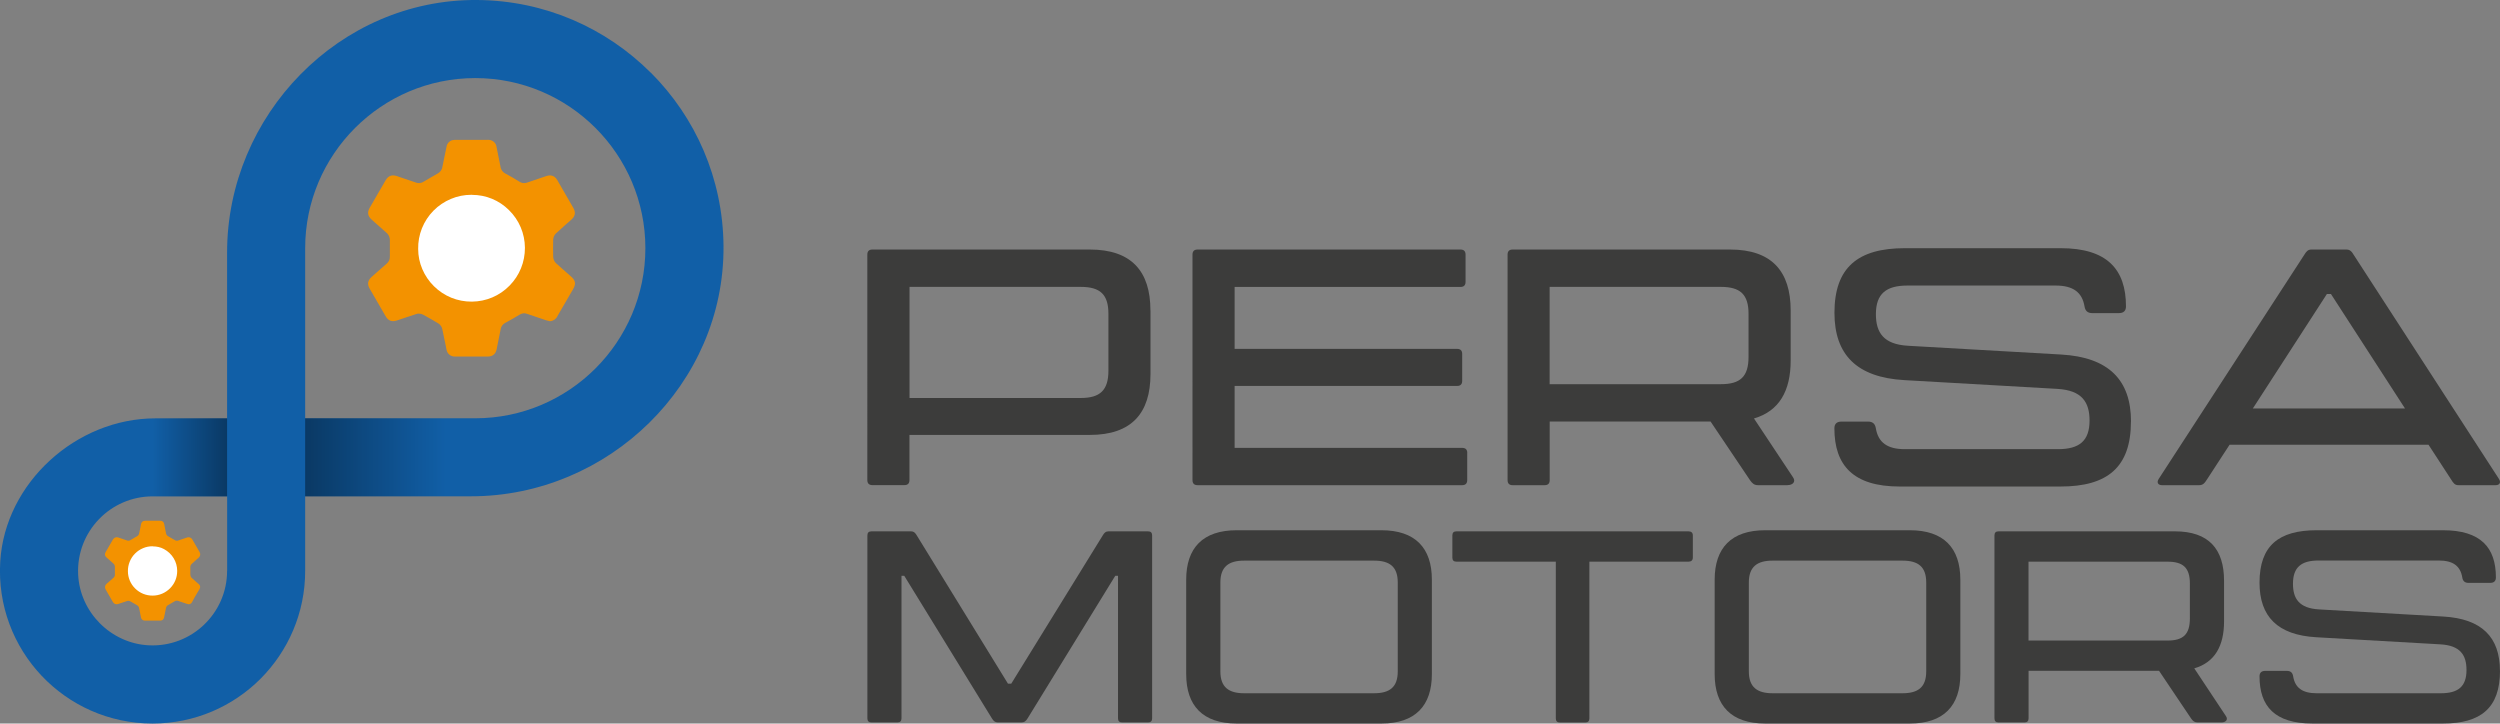
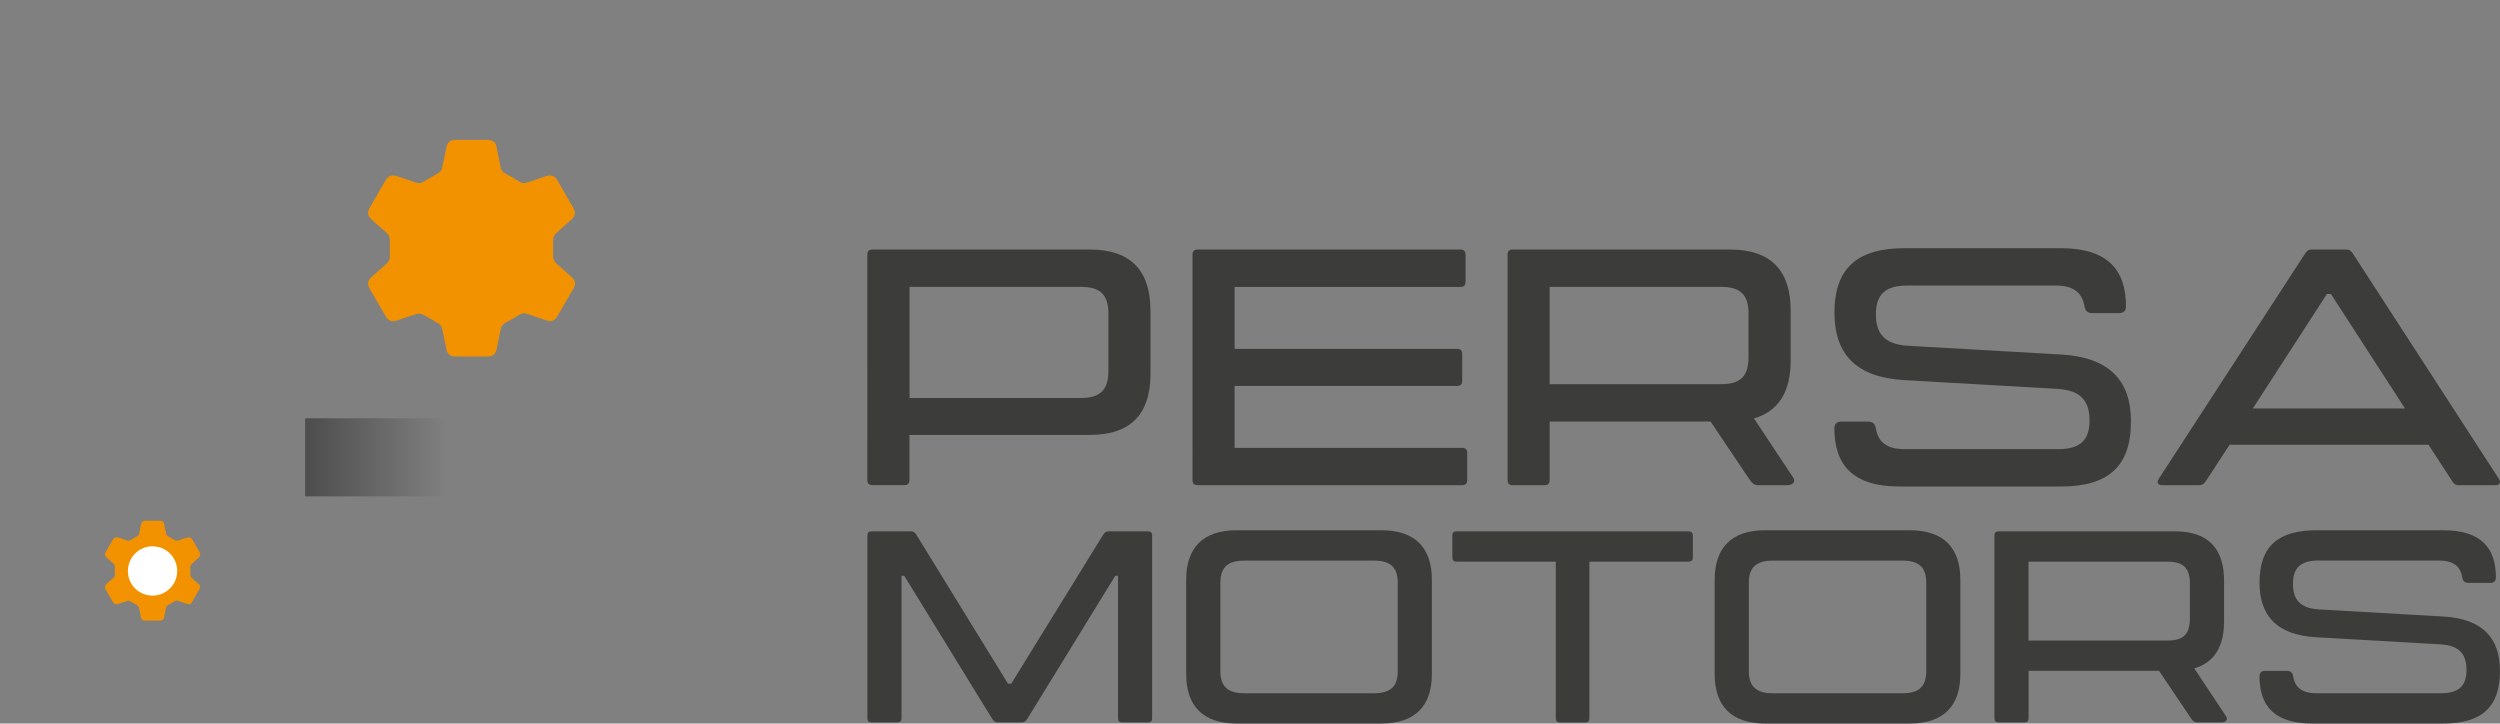
<svg xmlns="http://www.w3.org/2000/svg" id="Capa_2" data-name="Capa 2" viewBox="0 0 408.87 118.33">
  <rect x="0" y="0" width="408.87" height="118.33" fill="#808080" stroke="none" />
  <defs>
    <style>
      .cls-1 {
        fill: #fff;
      }

      .cls-2 {
        fill: #f39200;
      }

      .cls-3 {
        fill: #115fa7;
      }

      .cls-4 {
        fill: #3c3c3b;
      }

      .cls-5 {
        fill: url(#Degradado_sin_nombre_51);
      }

      .cls-6 {
        fill: url(#Degradado_sin_nombre_50);
      }
    </style>
    <linearGradient id="Degradado_sin_nombre_50" data-name="Degradado sin nombre 50" x1="49.91" y1="74.8" x2="72.93" y2="74.8" gradientUnits="userSpaceOnUse">
      <stop offset="0" stop-color="#000" stop-opacity=".4" />
      <stop offset="1" stop-color="#000" stop-opacity="0" />
    </linearGradient>
    <linearGradient id="Degradado_sin_nombre_51" data-name="Degradado sin nombre 51" x1="24.95" y1="74.8" x2="37.14" y2="74.8" gradientUnits="userSpaceOnUse">
      <stop offset="0" stop-color="#000" stop-opacity="0" />
      <stop offset="1" stop-color="#000" stop-opacity=".4" />
    </linearGradient>
  </defs>
  <g id="Capa_1-2" data-name="Capa 1">
    <g>
      <g>
        <g>
          <path class="cls-4" d="M188.16,50.77v10.4c0,6.39-3.08,9.96-9.91,9.96h-29.51v7.38c0,.55-.27,.83-.83,.83h-5.23c-.55,0-.83-.28-.83-.83V41.64c0-.55,.28-.83,.83-.83h35.56c6.83,0,9.91,3.58,9.91,9.96Zm-6.88,.55c0-3.19-1.38-4.4-4.51-4.4h-28.02v18.17h28.02c3.14,0,4.51-1.27,4.51-4.46v-9.3Z" />
          <path class="cls-4" d="M239.96,74.06v4.46c0,.55-.28,.83-.83,.83h-43.27c-.55,0-.83-.28-.83-.83V41.64c0-.55,.28-.83,.83-.83h43c.55,0,.83,.28,.83,.83v4.46c0,.55-.28,.83-.83,.83h-36.94v10.13h36.39c.55,0,.83,.28,.83,.83v4.4c0,.55-.28,.83-.83,.83h-36.39v10.13h37.22c.55,0,.83,.28,.83,.83Z" />
          <path class="cls-4" d="M292.36,79.35h-4.84c-.61,0-.94-.28-1.32-.83l-6.44-9.58h-26.31v9.58c0,.55-.27,.83-.83,.83h-5.23c-.55,0-.83-.28-.83-.83V41.64c0-.55,.28-.83,.83-.83h35.56c6.83,0,9.91,3.58,9.91,9.96v8.2c0,4.96-1.87,8.26-6,9.47l6.39,9.63c.5,.72-.06,1.27-.88,1.27Zm-38.92-16.52h28.02c3.14,0,4.51-1.21,4.51-4.46v-7.05c0-3.19-1.38-4.4-4.51-4.4h-28.02v15.91Z" />
          <path class="cls-4" d="M348.51,68.94c0,7.49-3.85,10.63-11.51,10.63h-26.31c-7.6,0-10.68-3.47-10.68-9.52,0-.72,.39-1.1,1.16-1.1h4.35c.77,0,1.16,.39,1.27,1.1,.39,2.31,1.87,3.41,4.73,3.41h25.05c3.47,0,5.17-1.32,5.17-4.68,0-2.97-1.21-4.95-5.28-5.18l-24.99-1.43c-7.82-.44-11.45-4.18-11.45-11.01,0-7.43,3.85-10.57,11.51-10.57h25.49c7.6,0,10.68,3.47,10.68,9.52,0,.72-.39,1.1-1.16,1.1h-4.35c-.77,0-1.16-.38-1.27-1.1-.39-2.31-1.87-3.41-4.73-3.41h-24.22c-3.47,0-5.17,1.32-5.17,4.68,0,2.97,1.21,4.95,5.28,5.17l24.99,1.43c7.82,.44,11.45,4.18,11.45,10.96Z" />
          <path class="cls-4" d="M408.19,79.35h-6.11c-.61,0-.83-.33-1.21-.94l-3.69-5.67h-32.54l-3.69,5.67c-.39,.61-.66,.94-1.27,.94h-6.11c-.55,0-.94-.39-.5-1.05l23.78-36.61c.33-.55,.61-.88,1.16-.88h5.73c.61,0,.88,.33,1.21,.88l23.73,36.61c.44,.66,.05,1.05-.5,1.05Zm-14.86-12.55l-12.11-18.72h-.66l-12.11,18.72h24.88Z" />
        </g>
        <g>
          <path class="cls-4" d="M141.86,117.48v-29.91c0-.45,.22-.67,.67-.67h6.47c.45,0,.67,.22,.94,.67l14.91,24.24h.54l14.96-24.24c.27-.45,.49-.67,.94-.67h6.47c.45,0,.67,.22,.67,.67v29.91c0,.45-.22,.67-.67,.67h-4.24c-.45,0-.67-.22-.67-.67v-23.31h-.45l-14.33,23.31c-.27,.45-.54,.67-1.03,.67h-3.84c-.45,0-.71-.22-.98-.67l-14.33-23.31h-.45v23.31c0,.45-.22,.67-.67,.67h-4.24c-.45,0-.67-.22-.67-.67Z" />
          <path class="cls-4" d="M194,110.25v-15.45c0-5.18,2.72-8.08,8.26-8.08h23.66c5.54,0,8.26,2.9,8.26,8.08v15.45c0,5.18-2.72,8.08-8.26,8.08h-23.66c-5.54,0-8.26-2.9-8.26-8.08Zm30.72,3.13c2.54,0,3.88-.98,3.88-3.57v-14.55c0-2.59-1.34-3.57-3.88-3.57h-21.25c-2.5,0-3.88,.98-3.88,3.57v14.55c0,2.59,1.38,3.57,3.88,3.57h21.25Z" />
          <path class="cls-4" d="M276.86,87.57v3.62c0,.45-.27,.67-.71,.67h-16.21v25.63c0,.45-.22,.67-.67,.67h-4.15c-.45,0-.67-.22-.67-.67v-25.63h-16.25c-.45,0-.67-.22-.67-.67v-3.62c0-.45,.22-.67,.67-.67h37.95c.45,0,.71,.22,.71,.67Z" />
          <path class="cls-4" d="M280.43,110.25v-15.45c0-5.18,2.72-8.08,8.26-8.08h23.66c5.54,0,8.26,2.9,8.26,8.08v15.45c0,5.18-2.72,8.08-8.26,8.08h-23.66c-5.54,0-8.26-2.9-8.26-8.08Zm30.72,3.13c2.54,0,3.88-.98,3.88-3.57v-14.55c0-2.59-1.34-3.57-3.88-3.57h-21.25c-2.5,0-3.88,.98-3.88,3.57v14.55c0,2.59,1.38,3.57,3.88,3.57h21.25Z" />
          <path class="cls-4" d="M363.33,118.15h-3.93c-.49,0-.76-.22-1.07-.67l-5.22-7.77h-21.34v7.77c0,.45-.22,.67-.67,.67h-4.24c-.45,0-.67-.22-.67-.67v-29.91c0-.45,.22-.67,.67-.67h28.84c5.54,0,8.04,2.9,8.04,8.08v6.65c0,4.02-1.52,6.7-4.87,7.68l5.18,7.81c.4,.58-.04,1.03-.71,1.03Zm-31.57-13.39h22.73c2.54,0,3.66-.98,3.66-3.62v-5.71c0-2.59-1.12-3.57-3.66-3.57h-22.73v12.9Z" />
          <path class="cls-4" d="M408.87,109.71c0,6.07-3.13,8.62-9.33,8.62h-21.34c-6.16,0-8.66-2.81-8.66-7.72,0-.58,.31-.89,.94-.89h3.53c.63,0,.94,.31,1.03,.89,.31,1.88,1.52,2.77,3.84,2.77h20.31c2.81,0,4.2-1.07,4.2-3.8,0-2.41-.98-4.02-4.29-4.2l-20.27-1.16c-6.34-.36-9.29-3.39-9.29-8.93,0-6.03,3.13-8.57,9.33-8.57h20.67c6.16,0,8.66,2.81,8.66,7.72,0,.58-.31,.89-.94,.89h-3.53c-.63,0-.94-.31-1.03-.89-.31-1.88-1.52-2.77-3.84-2.77h-19.65c-2.81,0-4.2,1.07-4.2,3.8,0,2.41,.98,4.02,4.29,4.2l20.27,1.16c6.34,.36,9.29,3.39,9.29,8.89Z" />
        </g>
      </g>
      <g>
-         <path class="cls-3" d="M106.43,11.89C99.16,4.61,89.13,.08,78.04,0c-22.49-.17-40.9,18.81-40.9,41.31v27.11s-11.73,0-11.73,0c-12.91,0-24.58,10.51-25.37,23.4-.88,14.49,10.6,26.51,24.91,26.51,6.89,0,13.13-2.79,17.65-7.31,4.51-4.52,7.31-10.75,7.31-17.65v-12.2h27.11c22.5,0,41.47-18.4,41.31-40.9-.08-11.09-4.61-21.12-11.89-28.39ZM37.14,93.37c0,6.92-5.8,12.51-12.79,12.17-6.2-.3-11.3-5.41-11.57-11.61-.31-6.98,5.27-12.75,12.18-12.75h12.19v12.2Zm40.59-24.96h-27.82v-27.82c0-15.34,12.48-27.82,27.82-27.82s27.82,12.48,27.82,27.82-12.48,27.82-27.82,27.82Z" />
        <path class="cls-2" d="M93.35,45.19l-.2-.18c-.73-.64-1.49-1.3-2.22-1.97h-.01c-.28-.29-.43-.66-.45-1.05-.02-.98-.02-1.89,0-2.77,.02-.41,.18-.79,.47-1.07h.01c.38-.36,.76-.7,1.14-1.03l.48-.43,.89-.78c.61-.54,.72-1.17,.32-1.88-.77-1.35-1.63-2.84-2.63-4.56-.41-.71-1.02-.94-1.81-.67-.94,.32-2.06,.69-3.15,1.07-.2,.08-.43,.1-.65,.07-.22-.03-.43-.11-.61-.24-.8-.5-1.51-.91-2.23-1.29-.22-.1-.41-.25-.56-.45-.15-.2-.25-.43-.28-.67-.23-1.22-.45-2.3-.66-3.29v-.02c-.05-.31-.21-.6-.46-.8-.24-.2-.55-.31-.87-.31-1.53,0-3.52,0-5.51,.01-.33,0-.64,.1-.88,.31-.24,.2-.4,.49-.45,.8v.02c-.11,.48-.2,.96-.3,1.45-.13,.64-.27,1.31-.41,1.99v.02c-.11,.37-.34,.67-.67,.87-.36,.21-.72,.42-1.06,.61-.46,.26-.88,.5-1.28,.75-.19,.13-.4,.21-.63,.24-.23,.03-.46,0-.68-.09-.95-.33-2-.69-3.1-1.05-.82-.27-1.4-.05-1.84,.7-.79,1.36-1.64,2.83-2.6,4.49-.43,.75-.32,1.37,.35,1.95l.49,.44c.66,.58,1.34,1.17,2,1.77l.02,.02c.27,.28,.43,.65,.44,1.04,0,.47,0,.94,0,1.39v1.34c.01,.22-.03,.44-.11,.64-.09,.2-.23,.39-.4,.53-.55,.47-1.11,.97-1.65,1.45l-.81,.72c-.65,.57-.76,1.2-.33,1.93,.77,1.34,1.62,2.82,2.62,4.53,.42,.72,1.01,.94,1.81,.68,.39-.13,.77-.26,1.16-.39l.12-.04c.63-.21,1.29-.44,1.94-.64,.12-.04,.25-.06,.37-.06h0c.26,0,.51,.06,.73,.18,.9,.49,1.69,.95,2.44,1.4,.34,.21,.58,.53,.68,.91v.02c.12,.54,.24,1.1,.34,1.63l.08,.37c.09,.47,.19,.93,.28,1.39,.06,.33,.22,.62,.47,.82,.25,.2,.56,.31,.88,.3,1.78,.01,3.61,.01,5.45,0,.73,0,1.23-.42,1.39-1.16,.23-1.1,.45-2.22,.67-3.34,.03-.21,.12-.42,.26-.6,.13-.17,.3-.32,.5-.41,.8-.43,1.55-.86,2.28-1.31,.19-.13,.4-.21,.63-.24,.23-.03,.46,0,.68,.09,.98,.34,2,.69,3.1,1.05,.14,.04,.3,.08,.46,.11l.17,.04c.24-.02,.47-.1,.67-.23,.21-.14,.39-.33,.51-.56v-.02c.87-1.48,1.73-2.98,2.59-4.46,.49-.84,.39-1.42-.37-2.07Z" />
-         <path class="cls-1" d="M77.2,31.86h-.08s-.02,0-.03,0c-1.15,0-2.28,.22-3.34,.67-1.07,.45-2.03,1.09-2.85,1.92-.82,.83-1.45,1.8-1.89,2.88-.43,1.08-.64,2.22-.62,3.38,0,1.15,.23,2.26,.68,3.31,.45,1.05,1.09,1.99,1.9,2.79,1.66,1.64,3.86,2.54,6.2,2.52,2.34-.02,4.52-.94,6.16-2.61,1.64-1.66,2.53-3.87,2.52-6.2-.02-2.34-.94-4.52-2.61-6.16-1.62-1.61-3.76-2.49-6.04-2.49Z" />
        <path class="cls-2" d="M32.45,95.49l-.09-.08c-.34-.29-.69-.6-1.02-.91h0c-.13-.13-.2-.31-.21-.49-.01-.45-.01-.87,0-1.28,0-.19,.08-.36,.22-.5h0c.18-.16,.35-.32,.53-.48l.22-.2,.41-.36c.25-.22,.31-.58,.15-.87-.35-.62-.75-1.3-1.21-2.1-.17-.29-.52-.43-.84-.32-.44,.15-.95,.32-1.46,.5-.09,.03-.2,.05-.3,.03-.1-.01-.2-.05-.28-.11-.37-.23-.7-.42-1.03-.59-.1-.05-.19-.12-.26-.21-.07-.09-.11-.2-.13-.31-.11-.56-.21-1.06-.3-1.52h0c-.02-.15-.1-.28-.21-.38-.11-.09-.25-.14-.4-.14-.7,0-1.63,0-2.54,0-.15,0-.29,.05-.41,.14-.11,.09-.19,.23-.21,.37h0c-.05,.23-.09,.45-.14,.68-.06,.29-.12,.61-.19,.92h0c-.05,.18-.16,.32-.31,.41-.16,.1-.33,.19-.49,.28-.21,.12-.41,.23-.59,.35-.09,.06-.19,.1-.29,.11-.11,.01-.21,0-.31-.04-.44-.15-.92-.32-1.43-.49-.32-.11-.68,.03-.85,.32-.37,.63-.76,1.31-1.2,2.07-.2,.35-.15,.63,.16,.9l.23,.2c.3,.27,.62,.54,.92,.82h0c.13,.14,.2,.31,.2,.49,0,.22,0,.43,0,.64v.62c0,.1-.01,.2-.05,.29-.04,.09-.1,.18-.18,.24-.25,.22-.51,.45-.76,.67l-.38,.33c-.26,.23-.32,.6-.15,.9,.35,.61,.74,1.29,1.2,2.08,.17,.29,.52,.43,.83,.32,.18-.06,.36-.12,.54-.18l.06-.02c.29-.1,.59-.2,.89-.3,.06-.02,.11-.03,.17-.03h0c.12,0,.23,.03,.34,.08,.41,.23,.78,.44,1.13,.65,.16,.1,.27,.24,.31,.42h0c.06,.26,.11,.52,.16,.76l.03,.17c.04,.21,.09,.43,.13,.64,.03,.15,.1,.29,.22,.38,.11,.09,.26,.14,.41,.14,.82,0,1.67,0,2.51,0,.34,0,.57-.19,.64-.53,.11-.51,.21-1.02,.31-1.54,.02-.1,.06-.19,.12-.28,.06-.08,.14-.15,.23-.19,.37-.2,.71-.4,1.05-.61,.09-.06,.19-.1,.29-.11,.11-.01,.21,0,.31,.04,.45,.16,.92,.32,1.43,.48,.07,.02,.14,.04,.21,.05l.08,.02c.11,0,.22-.05,.31-.1,.1-.06,.18-.15,.23-.26l.42-.77c.18-.34,.6-.99,.79-1.33,.2-.37,.15-.63-.19-.92Z" />
        <path class="cls-1" d="M24.99,89.34h0s-.03,0-.03,0c0,0-.01,0-.02,0-.53,0-1.05,.1-1.54,.31-.5,.21-.94,.5-1.32,.89-.38,.38-.67,.83-.87,1.33-.2,.5-.3,1.02-.29,1.56,0,.53,.11,1.04,.31,1.53,.21,.49,.5,.92,.88,1.29,.77,.76,1.78,1.17,2.86,1.16,1.08,0,2.09-.44,2.85-1.2,.76-.77,1.17-1.78,1.16-2.86-.01-1.47-.8-2.81-2.16-3.55-.56-.31-1.2-.44-1.83-.44Z" />
        <rect class="cls-6" x="49.91" y="68.41" width="23.02" height="12.77" />
-         <rect class="cls-5" x="24.95" y="68.41" width="12.19" height="12.77" />
      </g>
    </g>
  </g>
</svg>